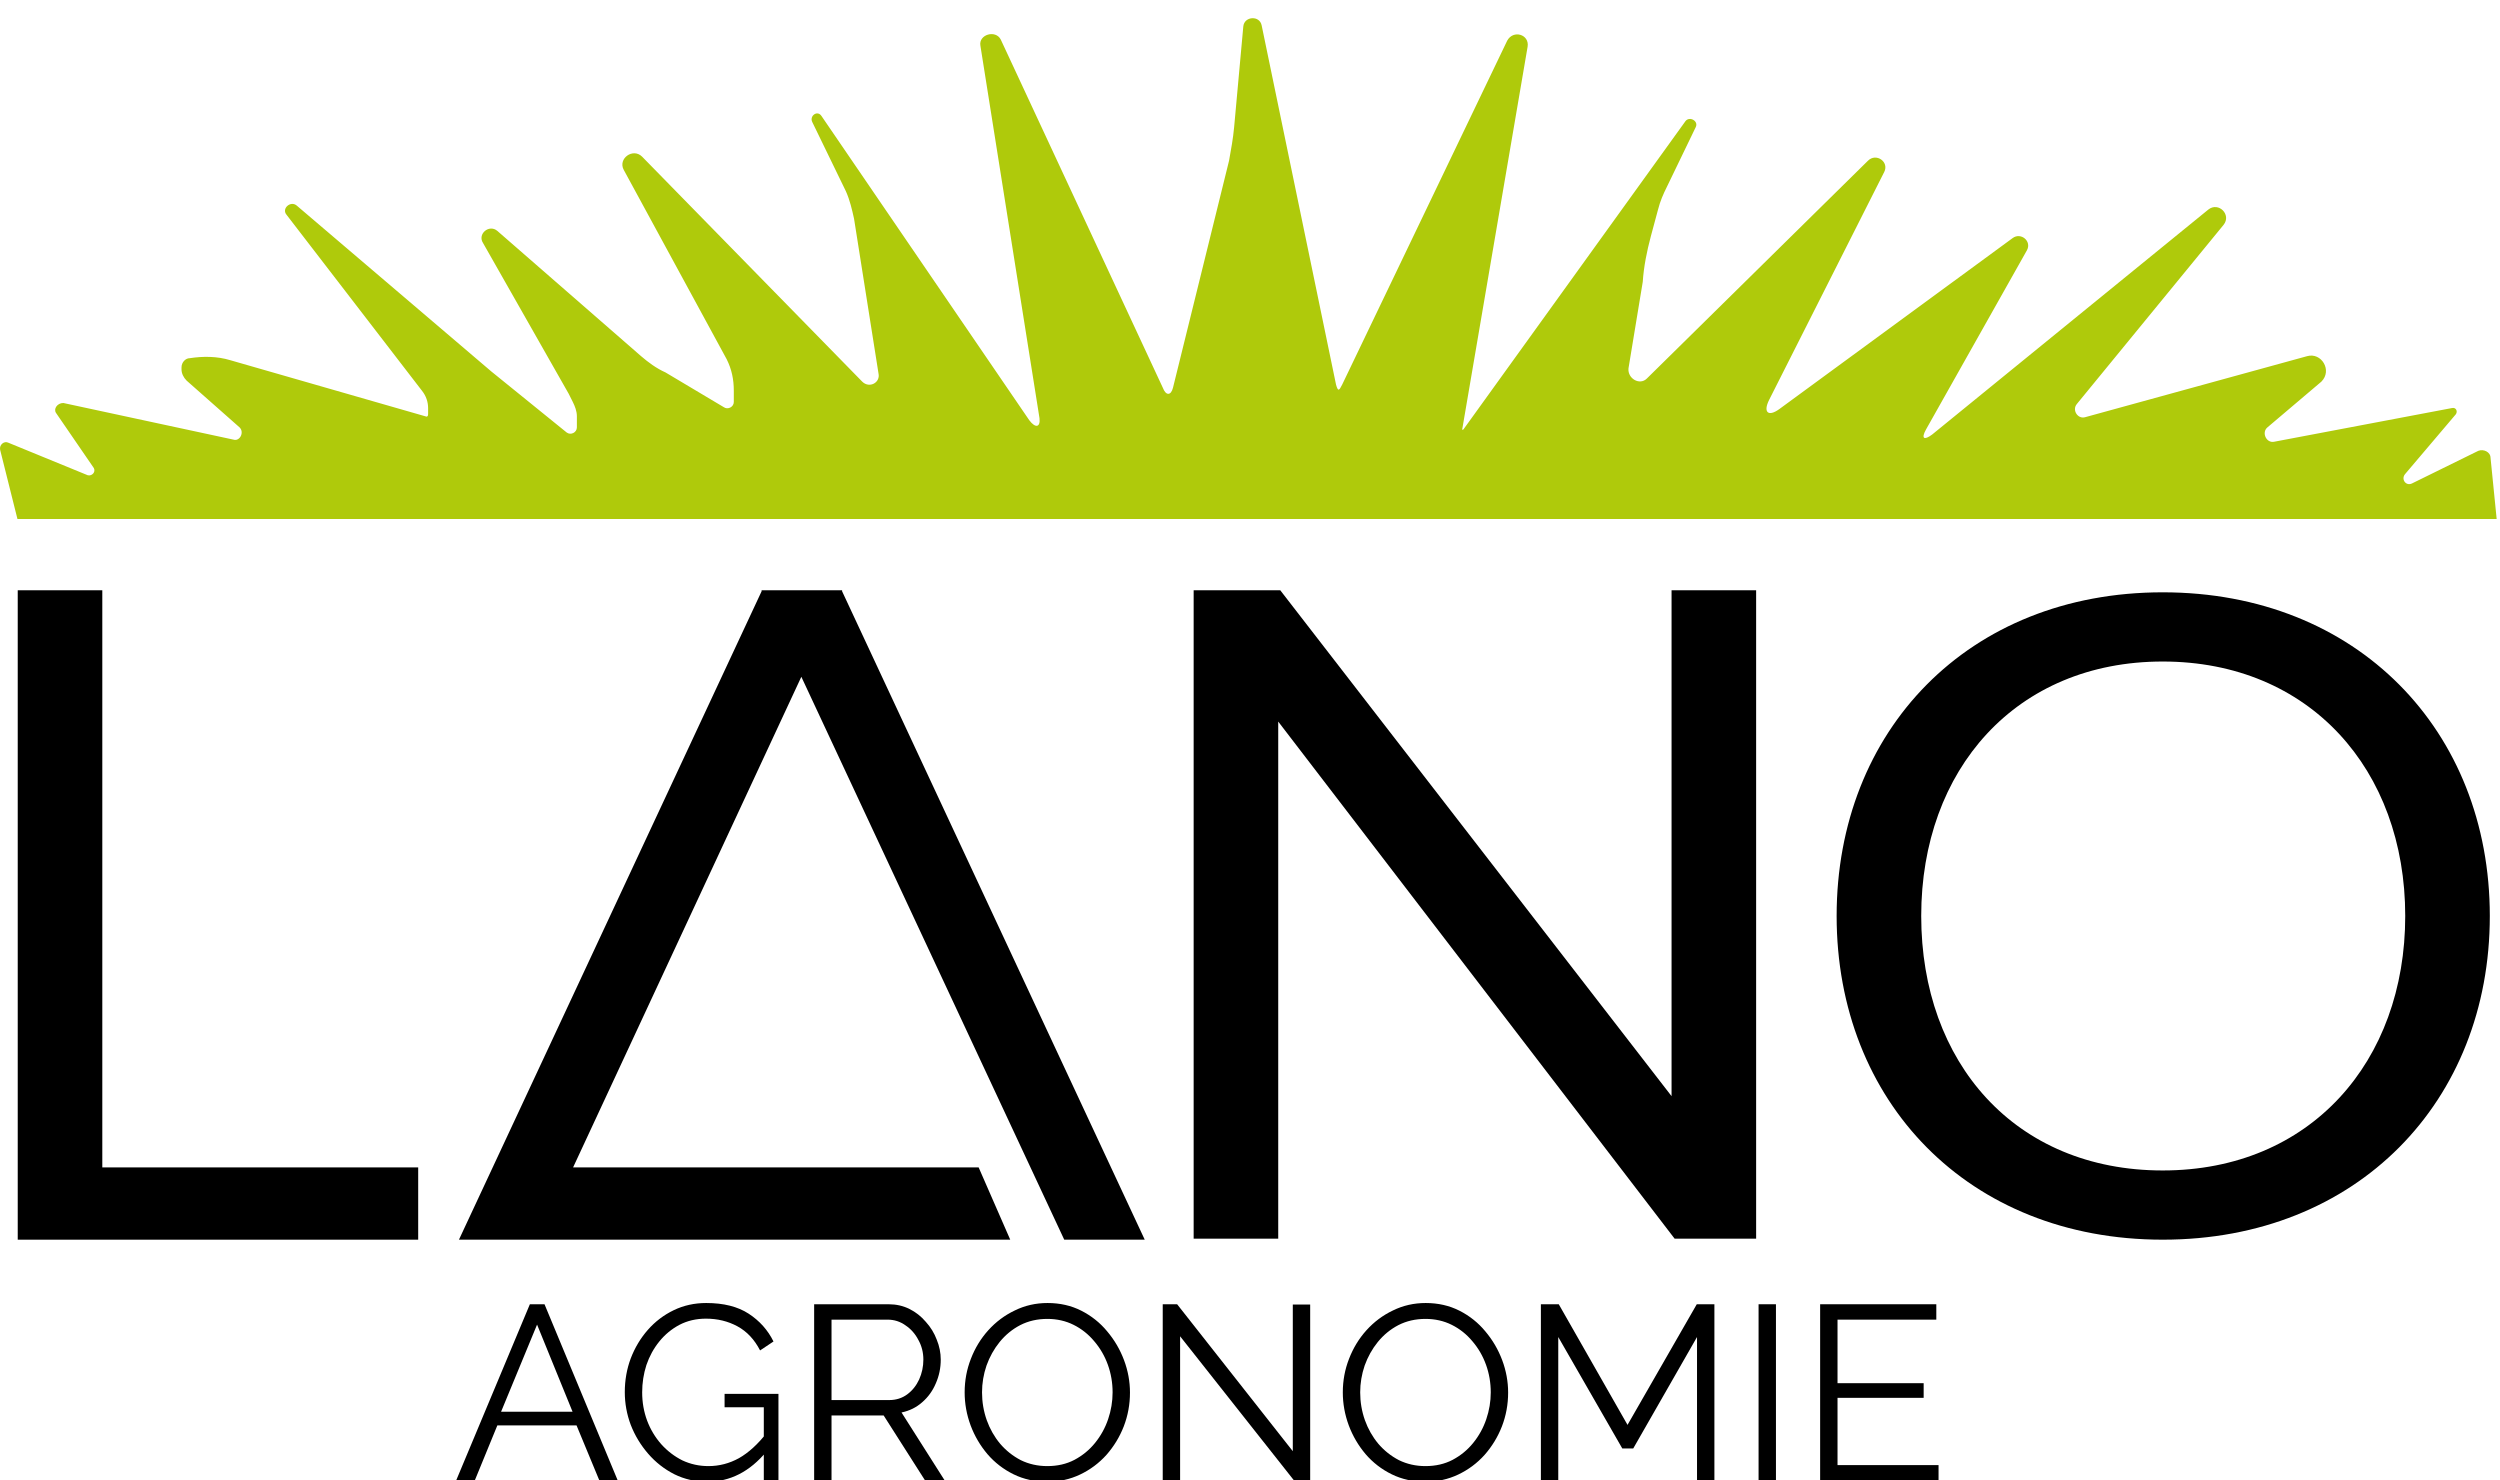
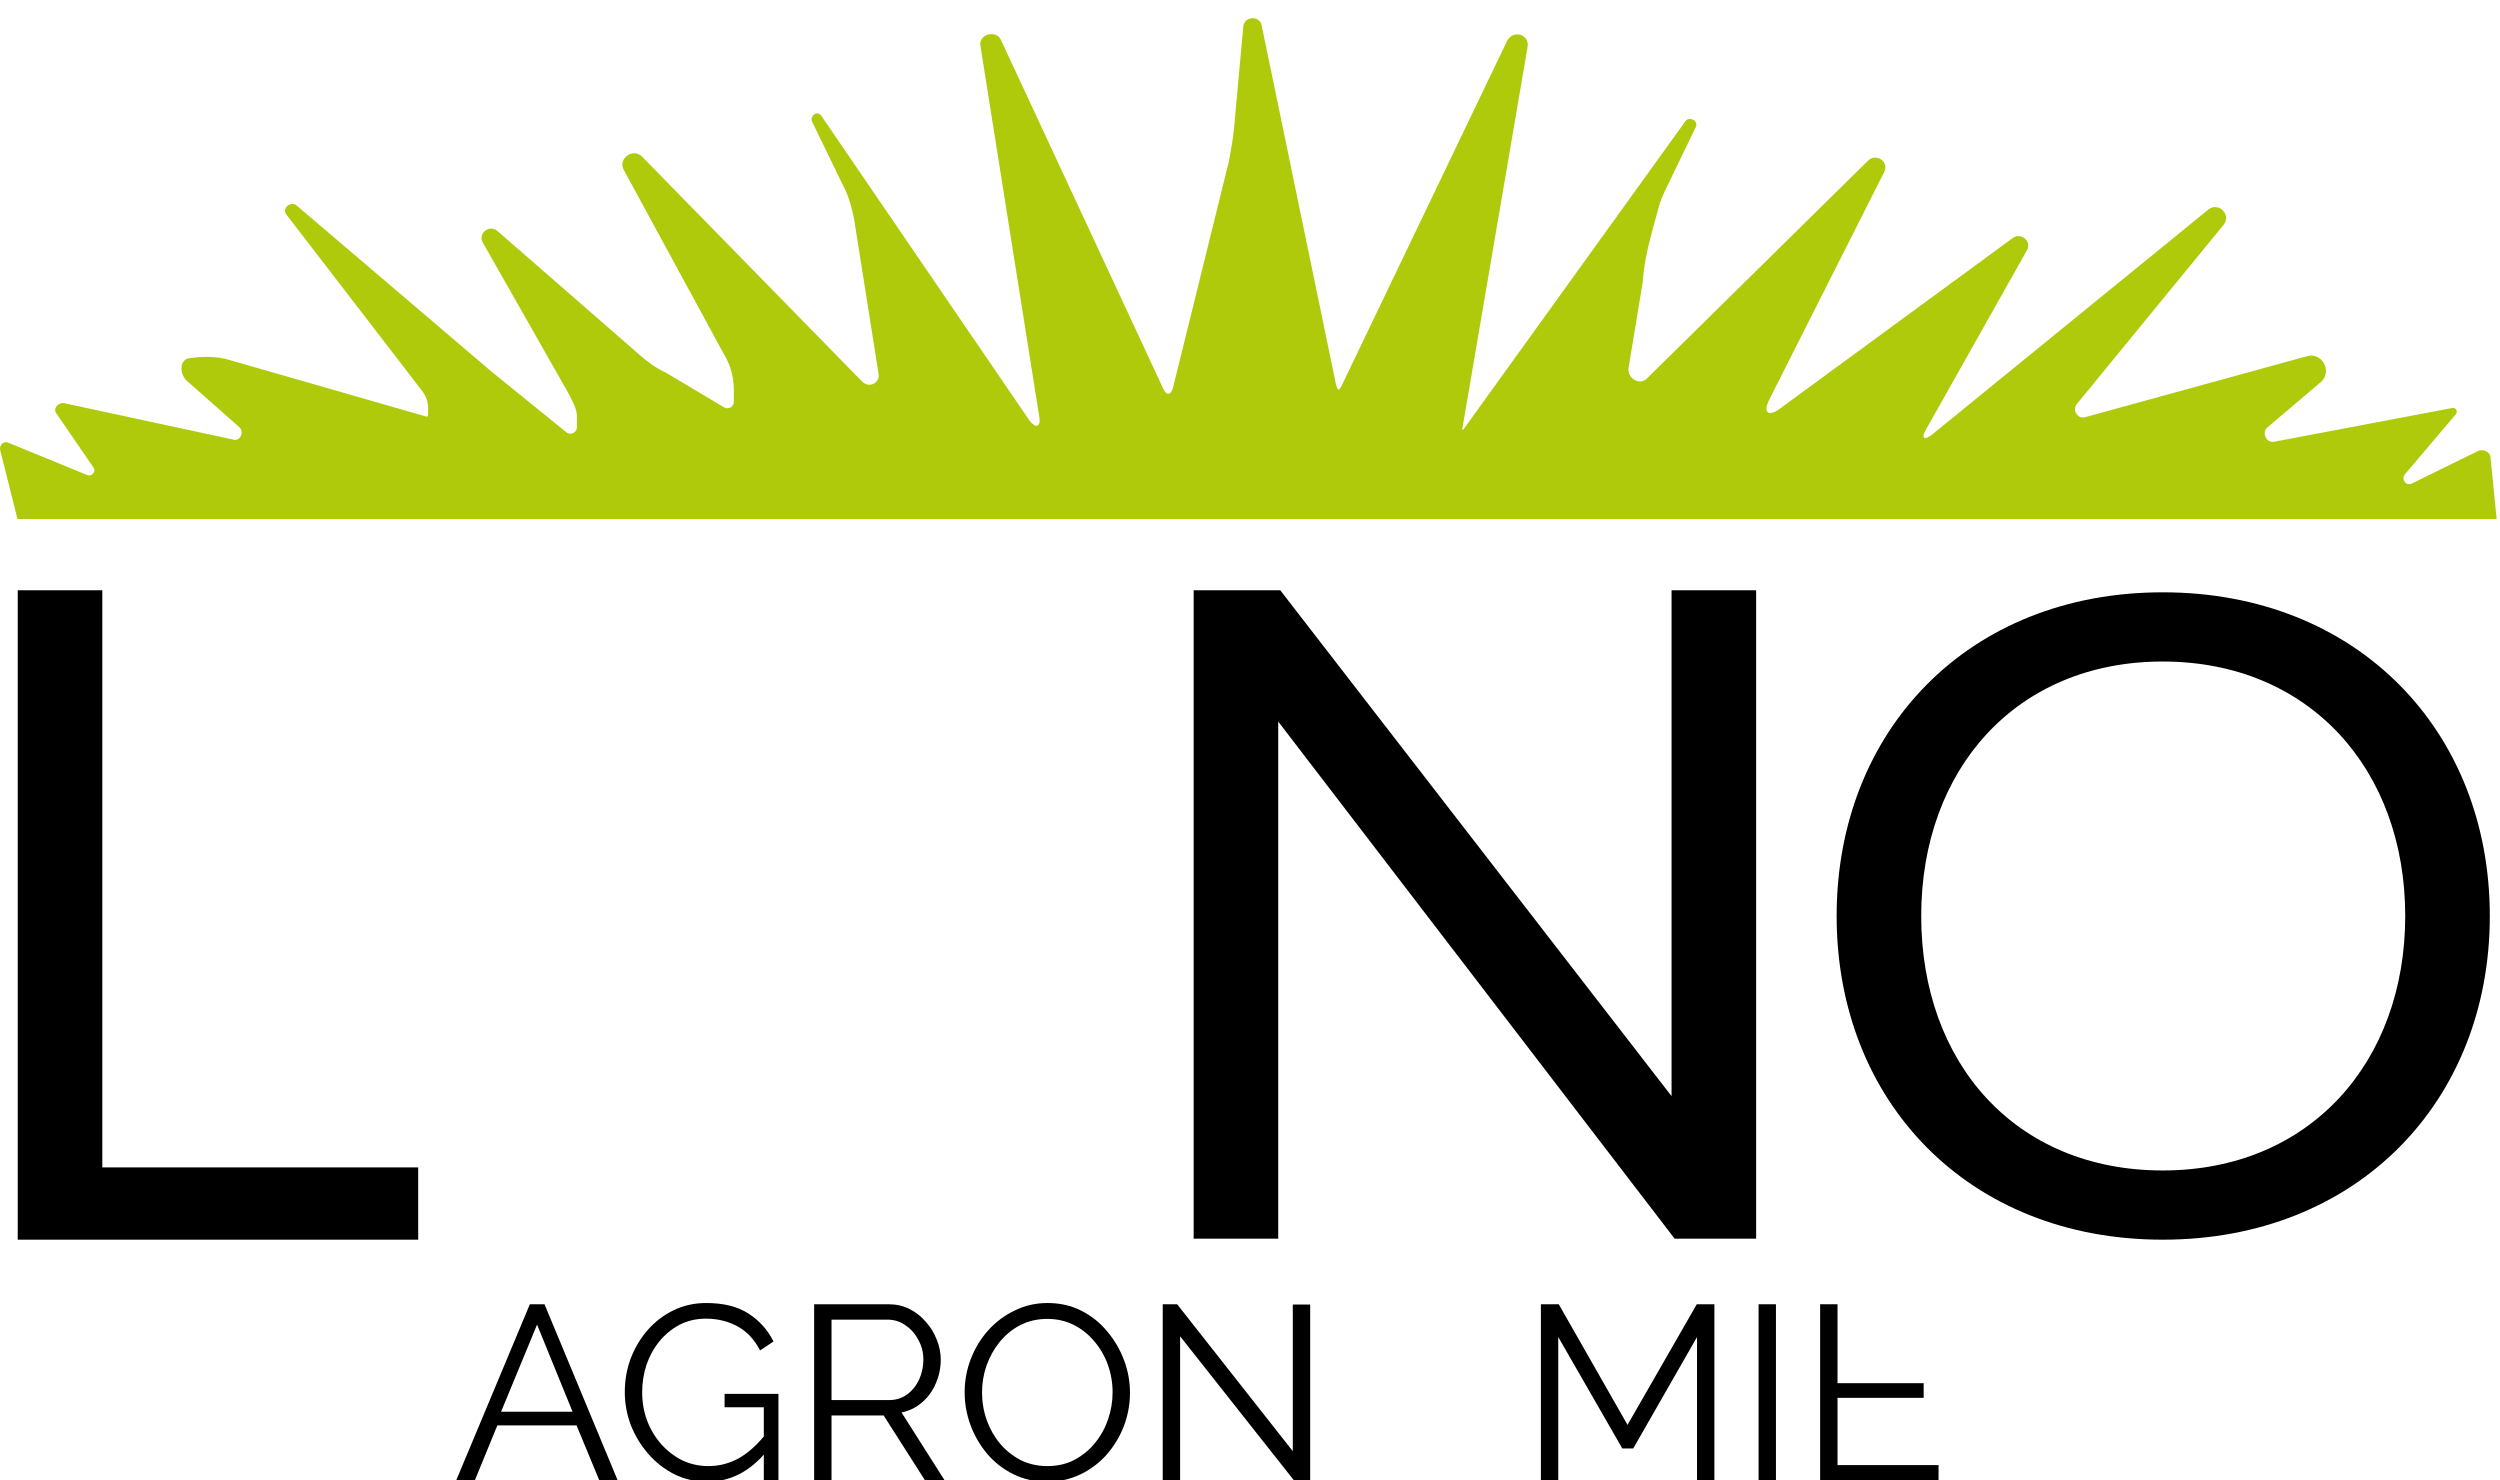
<svg xmlns="http://www.w3.org/2000/svg" width="282" height="167" viewBox="0 0 282 167" fill="none">
  <g clip-path="url(#clip0_17_15)">
    <path d="M59.769 147.12H61.421L69.681 167H67.609L65.033 160.784H56.101L53.553 167H51.453L59.769 147.12ZM64.585 159.244L60.581 149.416L56.521 159.244H64.585Z" fill="black" />
    <path d="M79.773 167.14C78.447 167.14 77.215 166.86 76.077 166.3C74.938 165.721 73.949 164.947 73.109 163.976C72.269 163.005 71.615 161.923 71.149 160.728C70.701 159.533 70.477 158.301 70.477 157.032C70.477 155.688 70.701 154.419 71.149 153.224C71.615 152.011 72.259 150.937 73.081 150.004C73.902 149.071 74.873 148.333 75.993 147.792C77.113 147.251 78.335 146.98 79.661 146.98C81.621 146.98 83.217 147.381 84.449 148.184C85.681 148.987 86.614 150.032 87.249 151.32L85.737 152.328C85.102 151.096 84.253 150.191 83.189 149.612C82.125 149.033 80.939 148.744 79.633 148.744C78.531 148.744 77.533 148.977 76.637 149.444C75.759 149.911 75.003 150.536 74.369 151.32C73.734 152.104 73.249 152.991 72.913 153.98C72.595 154.969 72.437 155.996 72.437 157.06C72.437 158.18 72.623 159.244 72.997 160.252C73.37 161.241 73.902 162.128 74.593 162.912C75.283 163.677 76.077 164.284 76.973 164.732C77.887 165.161 78.867 165.376 79.913 165.376C81.126 165.376 82.274 165.077 83.357 164.48C84.439 163.864 85.475 162.921 86.465 161.652V163.724C84.579 166.001 82.349 167.14 79.773 167.14ZM86.157 158.74H81.733V157.228H87.809V167H86.157V158.74Z" fill="black" />
    <path d="M91.836 167V147.12H100.236C101.094 147.12 101.878 147.297 102.588 147.652C103.297 148.007 103.913 148.492 104.436 149.108C104.977 149.705 105.388 150.377 105.668 151.124C105.966 151.852 106.116 152.599 106.116 153.364C106.116 154.316 105.929 155.212 105.556 156.052C105.201 156.892 104.688 157.601 104.016 158.18C103.362 158.759 102.588 159.141 101.692 159.328L106.564 167H104.352L99.676 159.664H93.796V167H91.836ZM93.796 157.928H100.292C101.076 157.928 101.757 157.713 102.336 157.284C102.914 156.855 103.362 156.295 103.68 155.604C103.997 154.895 104.156 154.148 104.156 153.364C104.156 152.561 103.969 151.824 103.596 151.152C103.241 150.461 102.756 149.911 102.14 149.5C101.542 149.071 100.87 148.856 100.124 148.856H93.796V157.928Z" fill="black" />
    <path d="M118.137 167.14C116.737 167.14 115.467 166.86 114.329 166.3C113.19 165.74 112.21 164.984 111.389 164.032C110.567 163.061 109.933 161.979 109.485 160.784C109.037 159.571 108.813 158.329 108.813 157.06C108.813 155.735 109.046 154.475 109.513 153.28C109.979 152.067 110.633 150.993 111.473 150.06C112.331 149.108 113.33 148.361 114.469 147.82C115.607 147.26 116.839 146.98 118.165 146.98C119.565 146.98 120.834 147.269 121.973 147.848C123.111 148.427 124.082 149.201 124.885 150.172C125.706 151.143 126.341 152.225 126.789 153.42C127.237 154.615 127.461 155.837 127.461 157.088C127.461 158.413 127.227 159.683 126.761 160.896C126.294 162.091 125.641 163.164 124.801 164.116C123.961 165.049 122.971 165.787 121.833 166.328C120.694 166.869 119.462 167.14 118.137 167.14ZM110.773 157.06C110.773 158.143 110.95 159.188 111.305 160.196C111.659 161.185 112.163 162.072 112.817 162.856C113.47 163.621 114.245 164.237 115.141 164.704C116.055 165.152 117.054 165.376 118.137 165.376C119.275 165.376 120.293 165.143 121.189 164.676C122.103 164.191 122.878 163.556 123.513 162.772C124.166 161.969 124.661 161.073 124.997 160.084C125.333 159.095 125.501 158.087 125.501 157.06C125.501 155.977 125.323 154.941 124.969 153.952C124.614 152.963 124.101 152.076 123.429 151.292C122.775 150.508 122.001 149.892 121.105 149.444C120.209 148.996 119.219 148.772 118.137 148.772C117.017 148.772 115.999 149.005 115.085 149.472C114.189 149.939 113.414 150.573 112.761 151.376C112.126 152.16 111.631 153.047 111.277 154.036C110.941 155.025 110.773 156.033 110.773 157.06Z" fill="black" />
    <path d="M133.116 150.732V167H131.156V147.12H132.78L145.828 163.696V147.148H147.788V167H145.968L133.116 150.732Z" fill="black" />
-     <path d="M160.793 167.14C159.393 167.14 158.124 166.86 156.985 166.3C155.846 165.74 154.866 164.984 154.045 164.032C153.224 163.061 152.589 161.979 152.141 160.784C151.693 159.571 151.469 158.329 151.469 157.06C151.469 155.735 151.702 154.475 152.169 153.28C152.636 152.067 153.289 150.993 154.129 150.06C154.988 149.108 155.986 148.361 157.125 147.82C158.264 147.26 159.496 146.98 160.821 146.98C162.221 146.98 163.49 147.269 164.629 147.848C165.768 148.427 166.738 149.201 167.541 150.172C168.362 151.143 168.997 152.225 169.445 153.42C169.893 154.615 170.117 155.837 170.117 157.088C170.117 158.413 169.884 159.683 169.417 160.896C168.95 162.091 168.297 163.164 167.457 164.116C166.617 165.049 165.628 165.787 164.489 166.328C163.35 166.869 162.118 167.14 160.793 167.14ZM153.429 157.06C153.429 158.143 153.606 159.188 153.961 160.196C154.316 161.185 154.82 162.072 155.473 162.856C156.126 163.621 156.901 164.237 157.797 164.704C158.712 165.152 159.71 165.376 160.793 165.376C161.932 165.376 162.949 165.143 163.845 164.676C164.76 164.191 165.534 163.556 166.169 162.772C166.822 161.969 167.317 161.073 167.653 160.084C167.989 159.095 168.157 158.087 168.157 157.06C168.157 155.977 167.98 154.941 167.625 153.952C167.27 152.963 166.757 152.076 166.085 151.292C165.432 150.508 164.657 149.892 163.761 149.444C162.865 148.996 161.876 148.772 160.793 148.772C159.673 148.772 158.656 149.005 157.741 149.472C156.845 149.939 156.07 150.573 155.417 151.376C154.782 152.16 154.288 153.047 153.933 154.036C153.597 155.025 153.429 156.033 153.429 157.06Z" fill="black" />
    <path d="M191.424 167V150.816L184.228 163.388H182.996L175.772 150.816V167H173.812V147.12H175.828L183.584 160.728L191.396 147.12H193.384V167H191.424Z" fill="black" />
    <path d="M198.367 167V147.12H200.327V167H198.367Z" fill="black" />
-     <path d="M218.668 165.264V167H205.312V147.12H218.416V148.856H207.272V156.024H216.988V157.676H207.272V165.264H218.668Z" fill="black" />
+     <path d="M218.668 165.264V167H205.312V147.12H218.416H207.272V156.024H216.988V157.676H207.272V165.264H218.668Z" fill="black" />
    <path d="M2.659 58.546H281.624L280.934 51.657C280.934 50.968 280.13 50.623 279.555 50.853L272.084 54.527C271.394 54.872 270.819 54.068 271.279 53.494L277.026 46.72C277.256 46.375 277.026 45.916 276.567 46.031L256.567 49.82C255.647 50.049 255.072 48.786 255.762 48.212L261.854 43.046C263.118 41.783 261.854 39.716 260.245 40.175L235.187 47.064C234.383 47.294 233.693 46.261 234.268 45.572L250.819 25.364C251.739 24.216 250.245 22.723 249.095 23.642L217.946 49.016C217.026 49.705 216.682 49.475 217.256 48.442L228.636 28.234C229.21 27.201 227.946 26.168 227.026 26.857L200.705 46.146C199.44 47.064 198.865 46.49 199.555 45.112L212.544 19.393C213.118 18.245 211.624 17.212 210.705 18.131L185.762 42.701C184.957 43.505 183.578 42.701 183.693 41.553L185.302 31.794C185.417 30.071 185.762 28.349 186.222 26.627L187.026 23.642C187.256 22.723 187.601 21.919 188.061 21.001L191.279 14.341C191.624 13.653 190.59 13.079 190.13 13.653L165.072 48.442C164.842 48.557 164.957 48.327 164.957 48.327L172.314 5.271C172.544 3.893 170.705 3.319 170.015 4.582L151.394 43.39C151.049 44.079 150.934 44.194 150.705 43.39L142.314 2.86C142.084 1.712 140.36 1.827 140.245 2.975L139.21 14.341C139.095 15.604 138.865 16.867 138.636 18.131L132.314 43.734C132.084 44.653 131.509 44.653 131.164 43.734L112.888 4.467C112.314 3.319 110.36 3.893 110.59 5.156L117.256 47.179C117.371 48.212 116.796 48.327 116.107 47.409L92.659 13.079C92.199 12.39 91.279 13.079 91.624 13.767L95.417 21.575C95.877 22.608 96.107 23.642 96.337 24.675L99.095 42.127C99.325 43.16 98.061 43.849 97.256 43.046L72.429 17.671C71.394 16.638 69.67 17.901 70.36 19.164L81.969 40.52C82.544 41.668 82.773 42.816 82.773 44.079V45.342C82.773 45.916 82.084 46.261 81.624 45.916L75.072 42.012C74.038 41.553 73.118 40.864 72.314 40.175L56.107 26.053C55.187 25.249 53.808 26.397 54.498 27.431L64.153 44.423L64.613 45.342C64.843 45.801 65.072 46.375 65.072 46.949V48.212C65.072 48.786 64.383 49.131 63.923 48.786L55.417 41.897L33.463 23.182C32.773 22.608 31.739 23.527 32.314 24.216L47.601 44.079C48.061 44.653 48.291 45.342 48.291 46.031V46.72C48.291 46.949 48.176 47.064 47.946 46.949L25.992 40.635C24.498 40.175 22.888 40.175 21.394 40.405C20.934 40.405 20.475 40.864 20.475 41.438V41.668C20.475 42.127 20.704 42.586 21.049 42.931L27.026 48.212C27.601 48.786 27.026 49.82 26.337 49.59L7.141 45.457C6.452 45.457 5.992 46.146 6.337 46.605L10.59 52.805C10.819 53.264 10.36 53.724 9.9 53.609L0.934 49.935C0.475 49.705 -0.1 50.164 0.015 50.738L1.969 58.546H2.659Z" fill="#AFCA0B" />
    <path d="M2 137.769V66.583H11.54V137.769H2ZM47.172 131.684V139.836H2V131.684H47.172Z" fill="black" />
    <path d="M198.092 66.583V139.721H188.897L144.184 81.394V139.721H134.644V66.583H144.414L188.552 123.647V66.583H198.092Z" fill="black" />
    <path d="M280.851 103.324C280.851 124.221 265.908 139.836 243.954 139.836C222 139.836 207.172 124.221 207.172 103.324C207.172 82.428 222 66.813 243.954 66.813C265.908 66.813 280.851 82.428 280.851 103.324ZM271.31 103.324C271.31 86.791 260.506 74.62 243.954 74.62C227.402 74.62 216.713 86.791 216.713 103.324C216.713 119.858 227.287 132.028 243.954 132.028C260.621 132.028 271.31 119.743 271.31 103.324Z" fill="black" />
-     <path d="M120.046 139.836H129.126L94.989 66.698V66.583H85.908V66.698L51.77 139.836H60.851H113.954L110.391 131.684H64.644L90.391 76.342L120.046 139.836Z" fill="black" />
  </g>
  <defs>
    <clipPath id="clip0_17_15">
      <rect width="282" height="167" fill="white" />
    </clipPath>
  </defs>
</svg>